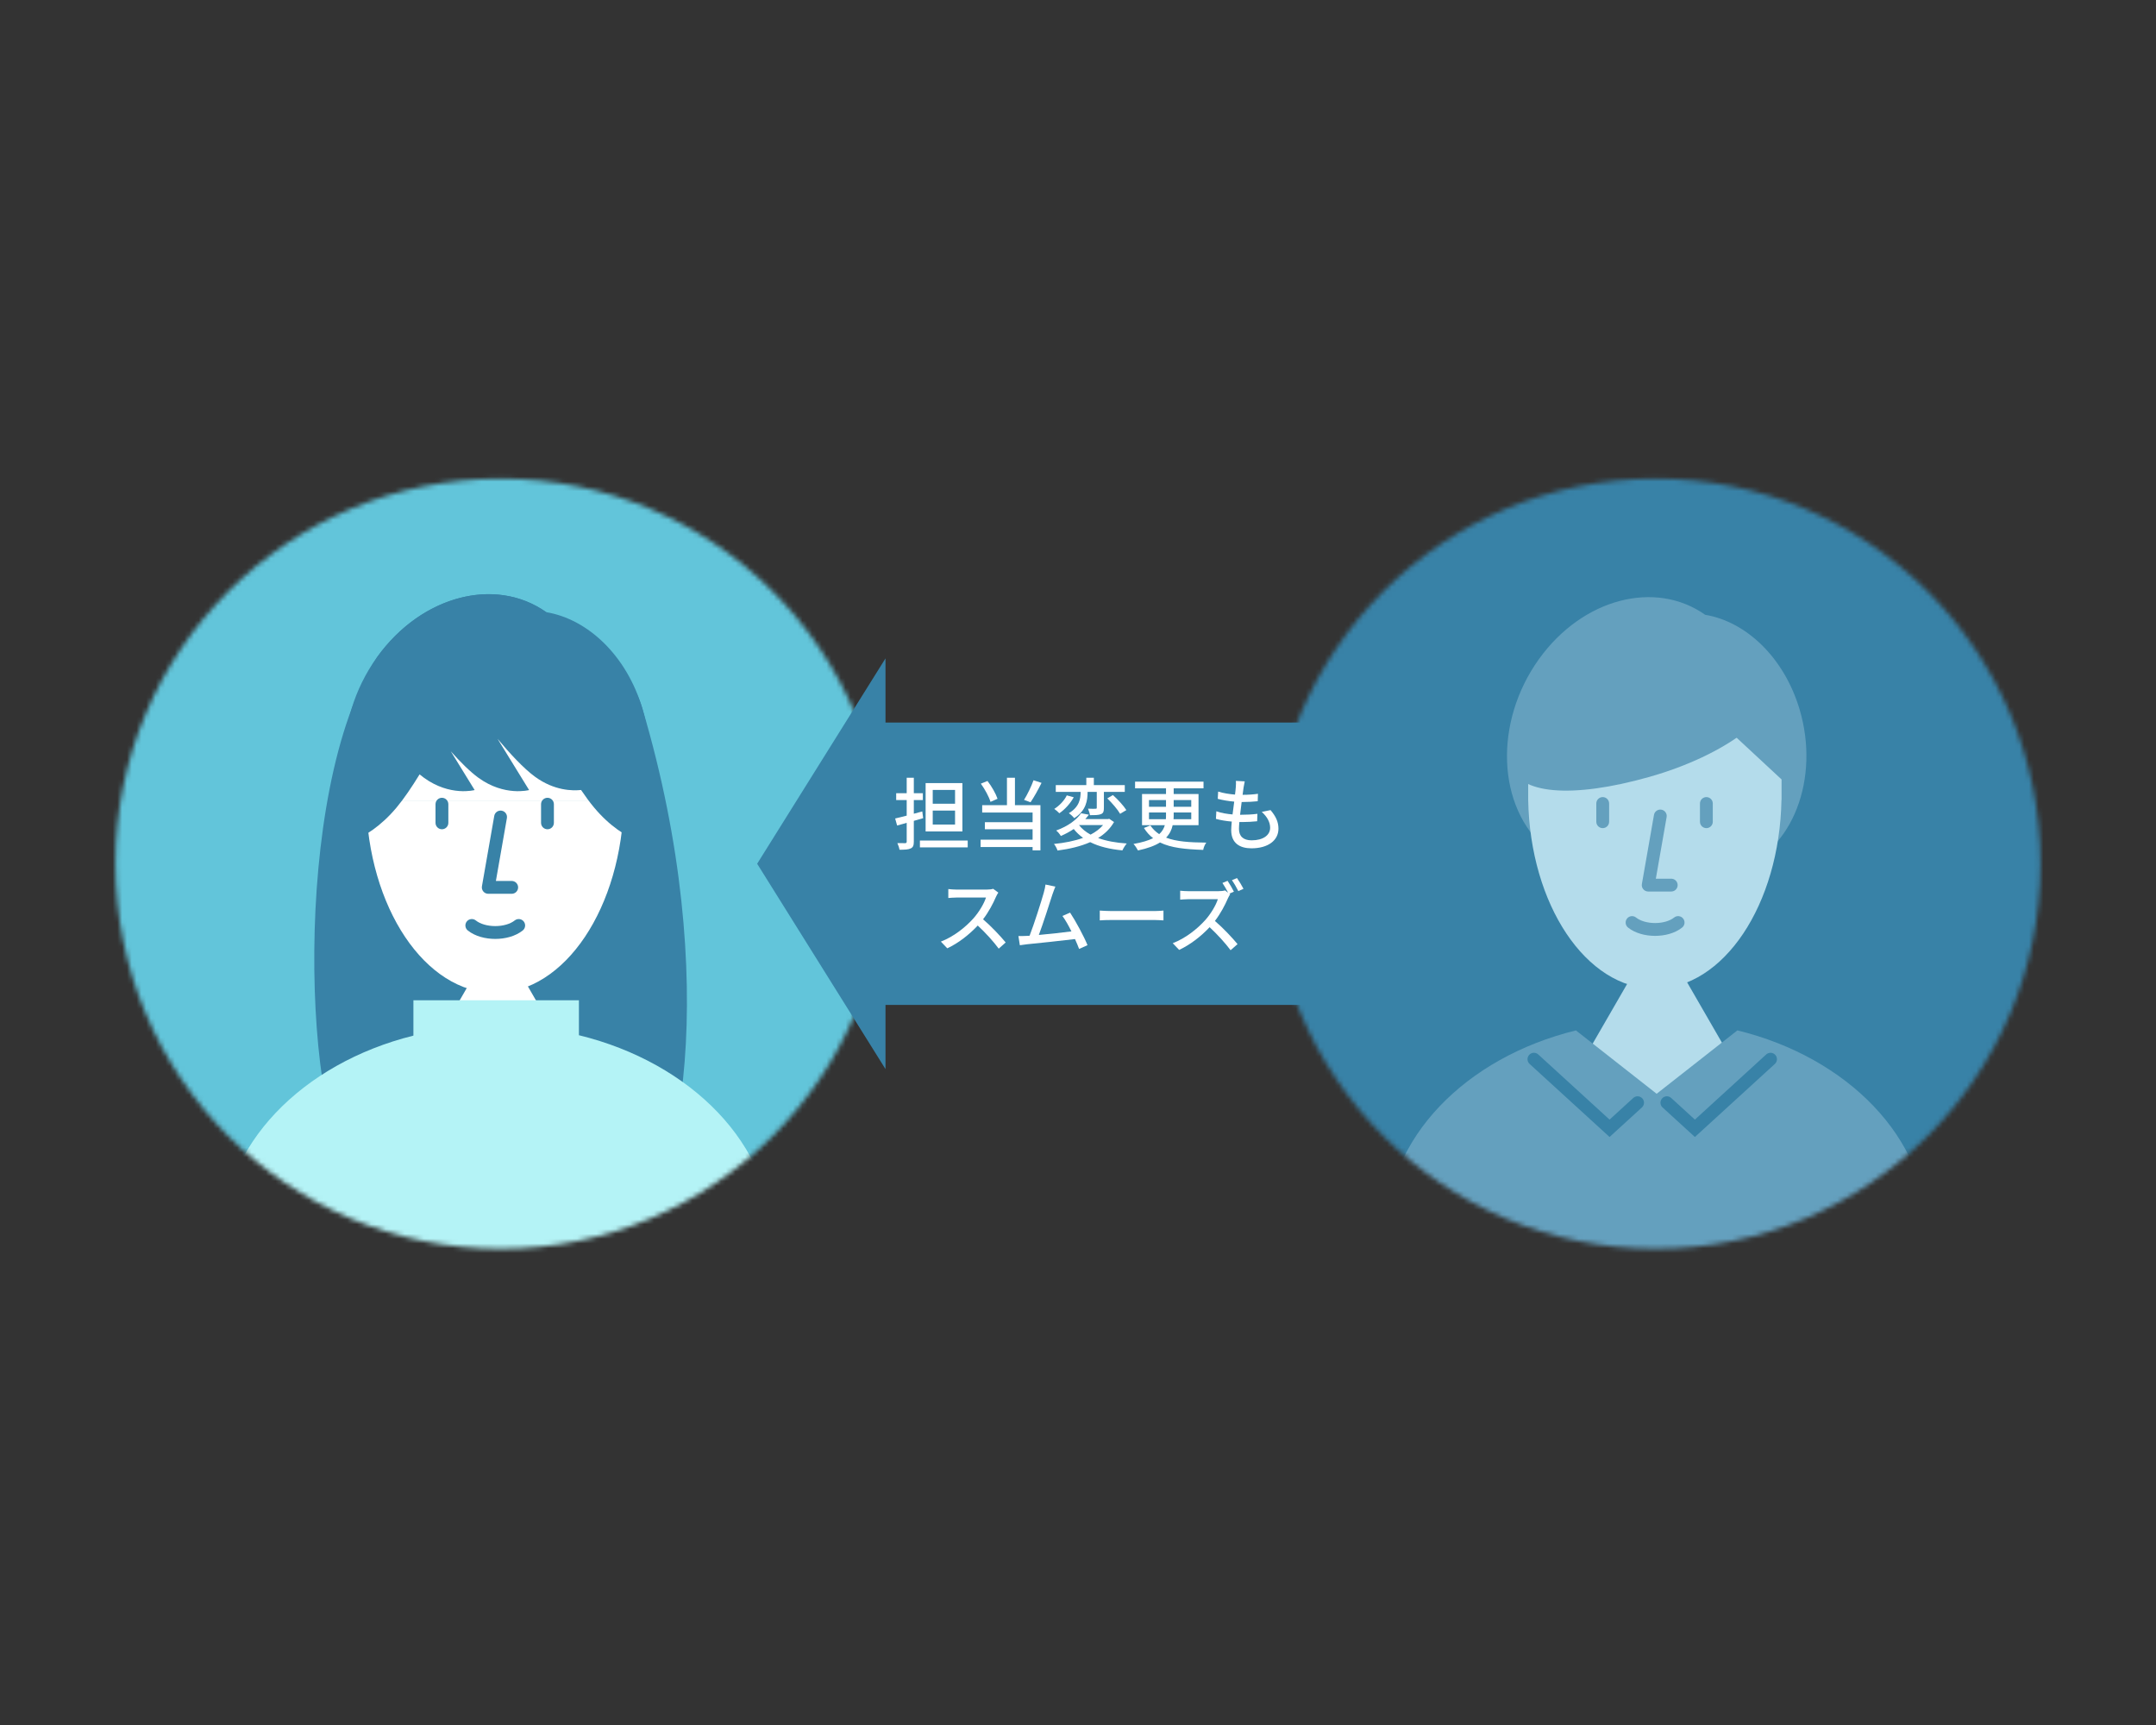
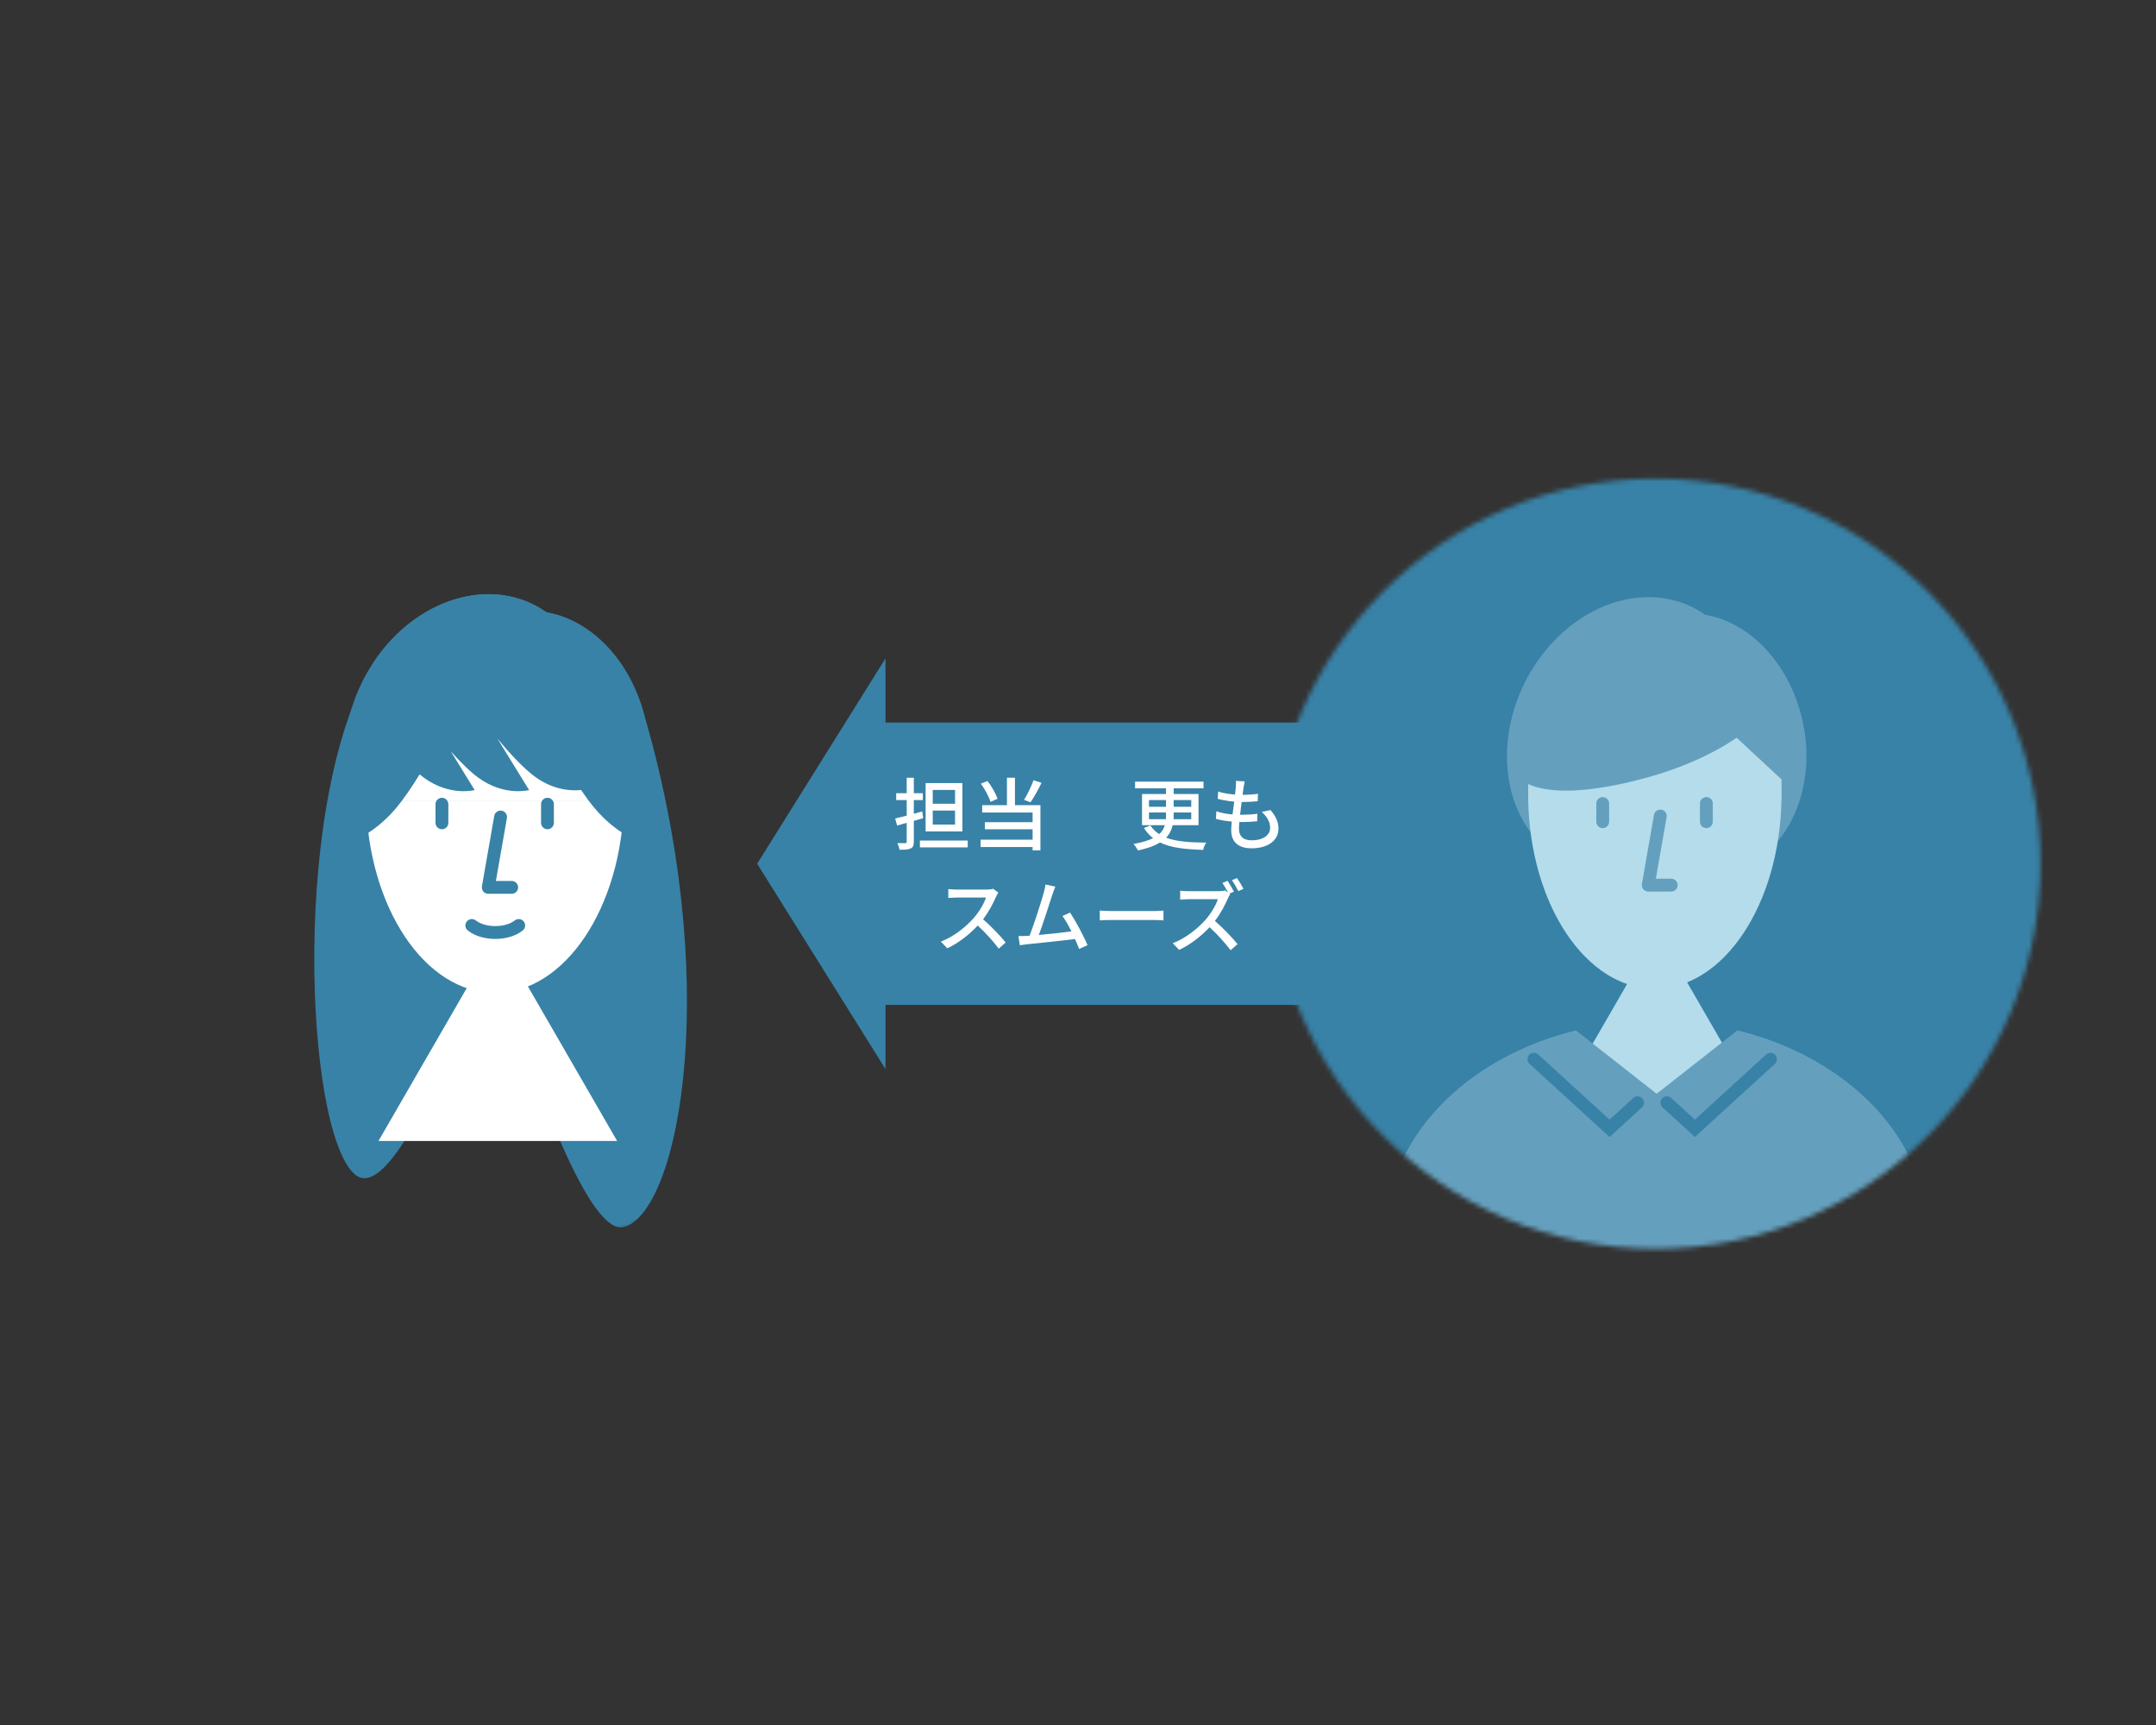
<svg xmlns="http://www.w3.org/2000/svg" width="450" height="360" viewBox="0 0 450 360" fill="none">
  <rect x="0" y="0" width="450" height="360" fill="#333333" stroke="none" />
  <mask id="mask0_100_7206" style="mask-type:alpha" maskUnits="userSpaceOnUse" x="24" y="99" width="161" height="162">
    <path d="M184.82 180.257C184.82 224.637 148.843 260.614 104.463 260.614C60.083 260.614 24.105 224.637 24.105 180.257C24.105 135.877 60.083 99.899 104.463 99.899C148.843 99.899 184.82 135.877 184.82 180.257Z" fill="#6FCDE1" />
  </mask>
  <g mask="url(#mask0_100_7206)">
-     <path d="M214.947 173.863C214.947 235.414 165.255 285.31 103.957 285.31C42.659 285.31 -7.033 235.414 -7.033 173.863C-7.033 112.313 42.659 62.417 103.957 62.417C165.255 62.417 214.947 112.313 214.947 173.863Z" fill="#62C5DA" />
    <path fill-rule="evenodd" clip-rule="evenodd" d="M104.831 179.716C96.492 183.772 87.183 183.317 80.328 177.575C69.749 168.713 69.021 150.613 78.701 137.149C87.971 124.254 103.425 120.286 114.008 127.756C122.722 129.211 130.798 136.842 134.073 147.858C138.447 162.571 132.6 177.752 121.015 181.765C115.576 183.649 109.839 182.736 104.831 179.716Z" fill="#3882A7" />
    <path fill-rule="evenodd" clip-rule="evenodd" d="M102.988 199.108C92.826 223.09 80.946 250.848 74.108 245.119C63.529 236.258 60.472 165.123 78.703 137.149C88.285 123.82 104.474 120.029 115.062 128.549C123.707 131.237 131.729 139.955 134.077 147.858C150.824 204.214 142.058 252.016 130.473 256.029C123.194 258.55 111.649 226.748 102.988 199.108Z" fill="#3882A7" />
    <path d="M103.903 194.98L128.808 238.117H78.998L103.903 194.98Z" fill="white" />
    <path fill-rule="evenodd" clip-rule="evenodd" d="M114.889 148.48L76.404 162.74V167.078H130.249V162.74L114.889 148.48ZM103.315 207.225C88.703 207.225 76.811 189.359 76.403 167.084H130.226C129.819 189.359 117.926 207.225 103.315 207.225Z" fill="white" />
    <path fill-rule="evenodd" clip-rule="evenodd" d="M104.711 169.185C105.439 169.313 105.927 170.007 105.799 170.736L103.502 183.852H106.803C107.543 183.852 108.142 184.452 108.142 185.191C108.142 185.931 107.543 186.531 106.803 186.531H101.908C101.513 186.531 101.137 186.356 100.883 186.053C100.628 185.75 100.521 185.35 100.589 184.96L103.161 170.274C103.288 169.545 103.982 169.058 104.711 169.185Z" fill="#3882A7" />
    <path fill-rule="evenodd" clip-rule="evenodd" d="M97.43 192.304C97.892 191.727 98.735 191.633 99.313 192.095C100.225 192.825 101.729 193.27 103.371 193.27C105.013 193.27 106.517 192.825 107.429 192.095C108.007 191.633 108.85 191.727 109.312 192.304C109.774 192.882 109.68 193.725 109.103 194.187C107.567 195.415 105.4 195.949 103.371 195.949C101.342 195.949 99.175 195.415 97.639 194.187C97.062 193.725 96.968 192.882 97.43 192.304Z" fill="#3882A7" />
    <path fill-rule="evenodd" clip-rule="evenodd" d="M92.24 166.494C92.98 166.494 93.579 167.094 93.579 167.833V171.724C93.579 172.464 92.98 173.063 92.24 173.063C91.501 173.063 90.901 172.464 90.901 171.724V167.833C90.901 167.094 91.501 166.494 92.24 166.494Z" fill="#3882A7" />
    <path fill-rule="evenodd" clip-rule="evenodd" d="M114.268 166.494C115.008 166.494 115.607 167.094 115.607 167.833V171.724C115.607 172.464 115.008 173.063 114.268 173.063C113.528 173.063 112.929 172.464 112.929 171.724V167.833C112.929 167.094 113.528 166.494 114.268 166.494Z" fill="#3882A7" />
-     <path fill-rule="evenodd" clip-rule="evenodd" d="M120.832 208.757H86.287V216.127C63.044 221.925 46.204 239.002 46.204 259.166C46.204 284.103 103.729 271.479 103.729 271.479C103.729 271.479 161.254 284.103 161.254 259.166C161.254 238.918 144.273 221.782 120.878 216.055L120.832 216.091V208.757Z" fill="#B4F3F6" />
    <path fill-rule="evenodd" clip-rule="evenodd" d="M69.097 176.693C69.097 176.693 76.13 176.485 82.785 168.508C84.307 166.683 85.95 164.26 87.578 161.609C87.888 161.864 88.192 162.1 88.488 162.315C93.944 166.276 99.069 164.881 99.069 164.881L94.089 156.794C96.039 158.978 98.082 161.029 99.853 162.315C105.31 166.276 110.434 164.881 110.434 164.881L103.845 154.18C106.352 157.182 109.28 160.371 111.703 162.129C115.703 165.033 119.525 165.059 121.28 164.865C122.203 166.229 123.112 167.466 123.981 168.508C130.636 176.485 137.669 176.693 137.669 176.693L122.201 137.518L108.371 141.127C108.371 141.127 109.177 142.874 110.486 145.535L107.991 141.484L99.096 146.468L97.27 143.502C97.983 142.02 98.395 141.127 98.395 141.127L84.565 137.518L82.4 143.001L75.012 147.14C75.012 147.14 76.579 149.332 78.799 152.12L69.097 176.693Z" fill="#3882A7" />
  </g>
  <mask id="mask1_100_7206" style="mask-type:alpha" maskUnits="userSpaceOnUse" x="265" y="99" width="161" height="162">
    <path d="M425.892 180.257C425.892 224.637 389.915 260.614 345.535 260.614C301.155 260.614 265.178 224.637 265.178 180.257C265.178 135.877 301.155 99.899 345.535 99.899C389.915 99.899 425.892 135.877 425.892 180.257Z" fill="#6FCDE1" />
  </mask>
  <g mask="url(#mask1_100_7206)">
    <path d="M457.023 173.863C457.023 235.414 407.332 285.31 346.034 285.31C284.736 285.31 235.044 235.414 235.044 173.863C235.044 112.313 284.736 62.417 346.034 62.417C407.332 62.417 457.023 112.313 457.023 173.863Z" fill="#3882A7" />
    <path fill-rule="evenodd" clip-rule="evenodd" d="M346.89 179.338C338.7 183.321 329.557 182.875 322.824 177.234C312.434 168.53 311.718 150.753 321.226 137.529C330.331 124.864 345.509 120.967 355.904 128.304C364.463 129.733 372.394 137.228 375.611 148.047C379.906 162.498 374.164 177.408 362.785 181.35C357.443 183.2 351.809 182.304 346.89 179.338Z" fill="#64A0BE" />
    <path d="M345.972 194.333L370.433 236.701H321.511L345.972 194.333Z" fill="#B4DCEB" />
    <path fill-rule="evenodd" clip-rule="evenodd" d="M356.762 148.661L318.963 162.667V166.928H318.963C319.365 188.803 331.045 206.348 345.395 206.348C359.745 206.348 371.425 188.803 371.827 166.928H371.848V162.667L356.762 148.661Z" fill="#B4DCEB" />
    <path fill-rule="evenodd" clip-rule="evenodd" d="M346.769 168.973C347.498 169.101 347.985 169.795 347.857 170.524L345.606 183.379H348.82C349.56 183.379 350.159 183.978 350.159 184.718C350.159 185.457 349.56 186.057 348.82 186.057H344.012C343.617 186.057 343.241 185.882 342.987 185.579C342.732 185.276 342.625 184.876 342.693 184.487L345.219 170.062C345.346 169.333 346.04 168.846 346.769 168.973Z" fill="#64A0BE" />
-     <path fill-rule="evenodd" clip-rule="evenodd" d="M339.596 191.694C340.058 191.117 340.901 191.023 341.479 191.485C342.369 192.197 343.84 192.634 345.45 192.634C347.059 192.634 348.53 192.197 349.421 191.485C349.998 191.023 350.841 191.117 351.303 191.694C351.765 192.272 351.672 193.114 351.094 193.577C349.581 194.787 347.446 195.312 345.45 195.312C343.453 195.312 341.319 194.787 339.805 193.577C339.228 193.114 339.134 192.272 339.596 191.694Z" fill="#64A0BE" />
    <path fill-rule="evenodd" clip-rule="evenodd" d="M334.518 166.349C335.258 166.349 335.857 166.948 335.857 167.688V171.491C335.857 172.231 335.258 172.83 334.518 172.83C333.778 172.83 333.179 172.231 333.179 171.491V167.688C333.179 166.948 333.778 166.349 334.518 166.349Z" fill="#64A0BE" />
    <path fill-rule="evenodd" clip-rule="evenodd" d="M356.155 166.349C356.894 166.349 357.494 166.948 357.494 167.688V171.491C357.494 172.231 356.894 172.83 356.155 172.83C355.415 172.83 354.815 172.231 354.815 171.491V167.688C354.815 166.948 355.415 166.349 356.155 166.349Z" fill="#64A0BE" />
    <path d="M344.206 162.149C328.168 166.674 316.781 165.855 315.173 159.415C313.564 152.974 322.344 143.352 338.382 138.826C354.42 134.301 368.726 135.853 370.334 142.293C371.942 148.733 360.244 157.623 344.206 162.149Z" fill="#64A0BE" />
    <path fill-rule="evenodd" clip-rule="evenodd" d="M328.926 215.041C305.956 220.67 289.285 237.497 289.285 257.38C289.285 281.872 314.581 301.727 345.785 301.727C376.989 301.727 402.285 281.872 402.285 257.38C402.285 237.493 385.607 220.663 362.63 215.037L345.776 228.266L328.926 215.041Z" fill="#64A0BE" />
    <path fill-rule="evenodd" clip-rule="evenodd" d="M370.535 220.146C371.034 220.692 370.996 221.539 370.45 222.038L353.759 237.286L347.008 231.119C346.462 230.62 346.424 229.773 346.923 229.227C347.422 228.681 348.269 228.643 348.815 229.142L353.759 233.658L368.643 220.06C369.189 219.562 370.036 219.6 370.535 220.146Z" fill="#3882A7" />
    <path fill-rule="evenodd" clip-rule="evenodd" d="M319.172 220.146C318.673 220.692 318.711 221.539 319.257 222.038L335.948 237.286L342.699 231.119C343.245 230.62 343.283 229.773 342.784 229.227C342.285 228.681 341.438 228.643 340.892 229.142L335.948 233.658L321.064 220.06C320.518 219.562 319.671 219.6 319.172 220.146Z" fill="#3882A7" />
  </g>
  <path fill-rule="evenodd" clip-rule="evenodd" d="M184.821 223.115L158.035 180.258L184.821 137.4V150.793L291.964 150.793V209.722L184.821 209.722V223.115Z" fill="#3882A7" />
  <path d="M199.338 167.741H194.68V164.851H199.338V167.741ZM199.338 172.085H194.68V169.162H199.338V172.085ZM200.873 163.431H193.194V173.522H200.873V163.431ZM192.682 170.747L192.5 169.343L190.733 169.822V166.965H192.616V165.545H190.733V162.308H189.246V165.545H187.05V166.965H189.246V170.219C188.338 170.45 187.512 170.665 186.835 170.813L187.248 172.283C187.875 172.118 188.536 171.92 189.246 171.722V175.636C189.246 175.884 189.147 175.95 188.916 175.966C188.718 175.966 188.024 175.966 187.297 175.95C187.479 176.33 187.694 176.957 187.743 177.337C188.866 177.337 189.61 177.304 190.089 177.056C190.568 176.842 190.733 176.445 190.733 175.652V171.309L192.682 170.747ZM192.004 175.421V176.842H201.98V175.421H192.004Z" fill="white" />
  <path d="M215.721 162.836C215.259 164.124 214.417 165.842 213.739 166.932L215.094 167.428C215.804 166.387 216.696 164.802 217.389 163.381L215.721 162.836ZM208.207 166.701C207.86 165.66 207.001 164.141 206.109 162.985L204.722 163.546C205.564 164.702 206.423 166.288 206.737 167.345L208.207 166.701ZM211.84 162.308H210.172V168.039H205.002V169.575H215.523V171.59H205.564V173.059H215.523V175.24H204.672V176.776H215.523V177.469H217.158V168.039H211.84V162.308Z" fill="white" />
-   <path d="M227.002 165.264H228.918V168.551C228.918 168.732 228.868 168.782 228.67 168.782C228.472 168.798 227.778 168.798 227.084 168.765C227.249 169.162 227.448 169.723 227.497 170.12C228.554 170.12 229.297 170.12 229.793 169.905C230.321 169.69 230.404 169.294 230.404 168.6V165.264H234.764V163.844H228.306V162.308H226.737V163.844H220.362V165.264H225.548C225.548 166.618 225.334 168.385 223.087 169.707C223.434 169.938 223.963 170.417 224.211 170.747C226.721 169.178 227.002 166.998 227.002 165.297V165.264ZM231.114 166.618C232.105 167.576 233.294 168.964 233.79 169.839L235.094 169.063C234.516 168.154 233.311 166.833 232.287 165.925L231.114 166.618ZM222.658 165.991C222.196 166.998 221.139 168.138 220.048 168.815C220.346 169.03 220.841 169.426 221.106 169.723C222.278 168.931 223.434 167.626 224.111 166.387L222.658 165.991ZM225.234 172.184H230.239C229.562 172.977 228.67 173.638 227.629 174.183C226.638 173.638 225.813 172.977 225.218 172.201L225.234 172.184ZM231.511 170.879L231.246 170.945H226.523C226.787 170.648 227.035 170.334 227.266 170.021L225.647 169.723C224.739 171.028 223.005 172.399 220.445 173.324C220.759 173.555 221.205 174.083 221.419 174.463C222.427 174.034 223.319 173.538 224.111 173.01C224.673 173.72 225.317 174.331 226.06 174.86C224.26 175.504 222.179 175.917 219.982 176.131C220.263 176.445 220.627 177.139 220.726 177.502C223.17 177.188 225.532 176.643 227.547 175.752C229.38 176.676 231.626 177.221 234.269 177.469C234.45 177.056 234.847 176.412 235.177 176.032C232.898 175.884 230.866 175.504 229.198 174.893C230.586 174.034 231.725 172.944 232.518 171.557L231.511 170.879Z" fill="white" />
  <path d="M239.818 170.962V169.558H243.369V170.153C243.369 170.433 243.369 170.698 243.336 170.962H239.818ZM239.818 166.965H243.369V168.369H239.818V166.965ZM248.638 166.965V168.369H244.971V166.965H248.638ZM248.638 170.962H244.938C244.971 170.698 244.971 170.45 244.971 170.169V169.558H248.638V170.962ZM250.157 172.217V165.71H244.971V164.521H251.198V163.133H236.911V164.521H243.369V165.71H238.365V172.217H243.121C242.923 172.894 242.576 173.522 241.949 174.083C241.222 173.605 240.611 173.01 240.099 172.267L238.761 172.795C239.306 173.654 239.934 174.364 240.677 174.926C239.686 175.405 238.381 175.818 236.581 176.131C236.928 176.478 237.341 177.139 237.522 177.486C239.537 177.056 241.04 176.495 242.114 175.818C244.426 176.957 247.432 177.238 251.131 177.37C251.214 176.858 251.495 176.214 251.776 175.851C248.274 175.818 245.5 175.636 243.385 174.81C244.145 174.034 244.558 173.159 244.756 172.217H250.157Z" fill="white" />
  <path d="M259.802 163.067L257.953 162.968C257.986 163.299 257.986 163.612 257.936 164.273C257.903 164.702 257.853 165.231 257.771 165.826C256.549 165.726 255.26 165.528 254.253 165.198L254.17 166.717C255.178 166.982 256.417 167.196 257.606 167.295C257.49 168.171 257.374 169.096 257.259 169.971C256.136 169.872 254.947 169.69 253.873 169.31L253.791 170.896C254.732 171.16 255.888 171.358 257.094 171.457C257.028 172.201 256.978 172.828 256.978 173.258C256.978 175.999 258.811 177.04 261.206 177.04C264.625 177.04 266.838 175.421 266.838 172.944C266.838 171.524 266.293 170.367 265.187 169.063L263.353 169.442C264.509 170.466 265.104 171.623 265.104 172.746C265.104 174.298 263.651 175.372 261.239 175.372C259.472 175.372 258.597 174.496 258.597 172.993C258.597 172.647 258.63 172.135 258.679 171.557C258.894 171.557 259.092 171.557 259.307 171.557C260.38 171.557 261.388 171.49 262.395 171.391L262.445 169.839C261.322 169.988 260.133 170.037 259.059 170.037C258.977 170.037 258.91 170.037 258.828 170.037C258.927 169.178 259.043 168.237 259.158 167.378H259.191C260.546 167.378 261.487 167.312 262.511 167.213L262.56 165.66C261.685 165.792 260.579 165.875 259.356 165.875C259.439 165.247 259.505 164.735 259.555 164.372C259.621 163.976 259.687 163.579 259.802 163.067Z" fill="white" />
  <path d="M208.37 186.284L207.297 185.491C207.016 185.59 206.471 185.656 205.86 185.656H199.732C199.22 185.656 198.262 185.59 197.932 185.541V187.407C198.196 187.391 199.088 187.308 199.732 187.308H205.794C205.397 188.596 204.291 190.413 203.168 191.668C201.533 193.501 199.055 195.483 196.38 196.507L197.717 197.911C200.079 196.805 202.309 195.037 204.076 193.155C205.711 194.674 207.363 196.491 208.453 197.977L209.906 196.689C208.882 195.434 206.884 193.303 205.183 191.85C206.339 190.363 207.313 188.497 207.891 187.143C208.007 186.862 208.255 186.449 208.37 186.284Z" fill="white" />
  <path d="M220.278 185.029L218.214 184.599C218.148 185.078 218.081 185.524 217.85 186.317C217.388 187.985 215.819 192.923 214.894 195.285C214.646 195.302 214.415 195.302 214.217 195.318C213.721 195.351 213.077 195.351 212.565 195.351L212.862 197.267C213.358 197.201 213.903 197.118 214.316 197.069C216.463 196.871 221.748 196.293 224.374 195.979C224.721 196.739 225.018 197.465 225.233 198.043L226.984 197.251C226.273 195.483 224.506 192.197 223.35 190.463L221.748 191.156C222.326 191.916 223.003 193.122 223.631 194.377C221.864 194.608 219.072 194.922 216.826 195.12C217.652 192.94 219.155 188.266 219.65 186.697C219.898 185.97 220.096 185.475 220.278 185.029Z" fill="white" />
  <path d="M229.544 190.033V192.081C230.105 192.032 231.096 191.999 232.004 191.999H240.989C241.716 191.999 242.476 192.065 242.839 192.081V190.033C242.426 190.066 241.782 190.132 240.989 190.132H232.004C231.113 190.132 230.089 190.066 229.544 190.033Z" fill="white" />
  <path d="M256.22 183.823L255.146 184.269C255.543 184.847 256.005 185.656 256.336 186.317L255.691 185.822C255.411 185.921 254.866 185.987 254.255 185.987H248.127C247.615 185.987 246.657 185.937 246.327 185.888V187.754C246.591 187.737 247.483 187.655 248.127 187.655H254.189C253.792 188.943 252.686 190.76 251.562 192.015C249.927 193.832 247.45 195.83 244.774 196.838L246.112 198.242C248.474 197.135 250.704 195.384 252.471 193.501C254.106 195.021 255.758 196.838 256.848 198.308L258.301 197.036C257.277 195.781 255.279 193.65 253.577 192.197C254.734 190.694 255.708 188.844 256.286 187.49C256.402 187.209 256.649 186.779 256.765 186.631L256.6 186.499L257.541 186.086C257.244 185.475 256.633 184.434 256.22 183.823ZM258.185 183.245L257.128 183.691C257.574 184.319 258.119 185.26 258.466 185.97L259.54 185.491C259.242 184.897 258.615 183.856 258.185 183.245Z" fill="white" />
</svg>